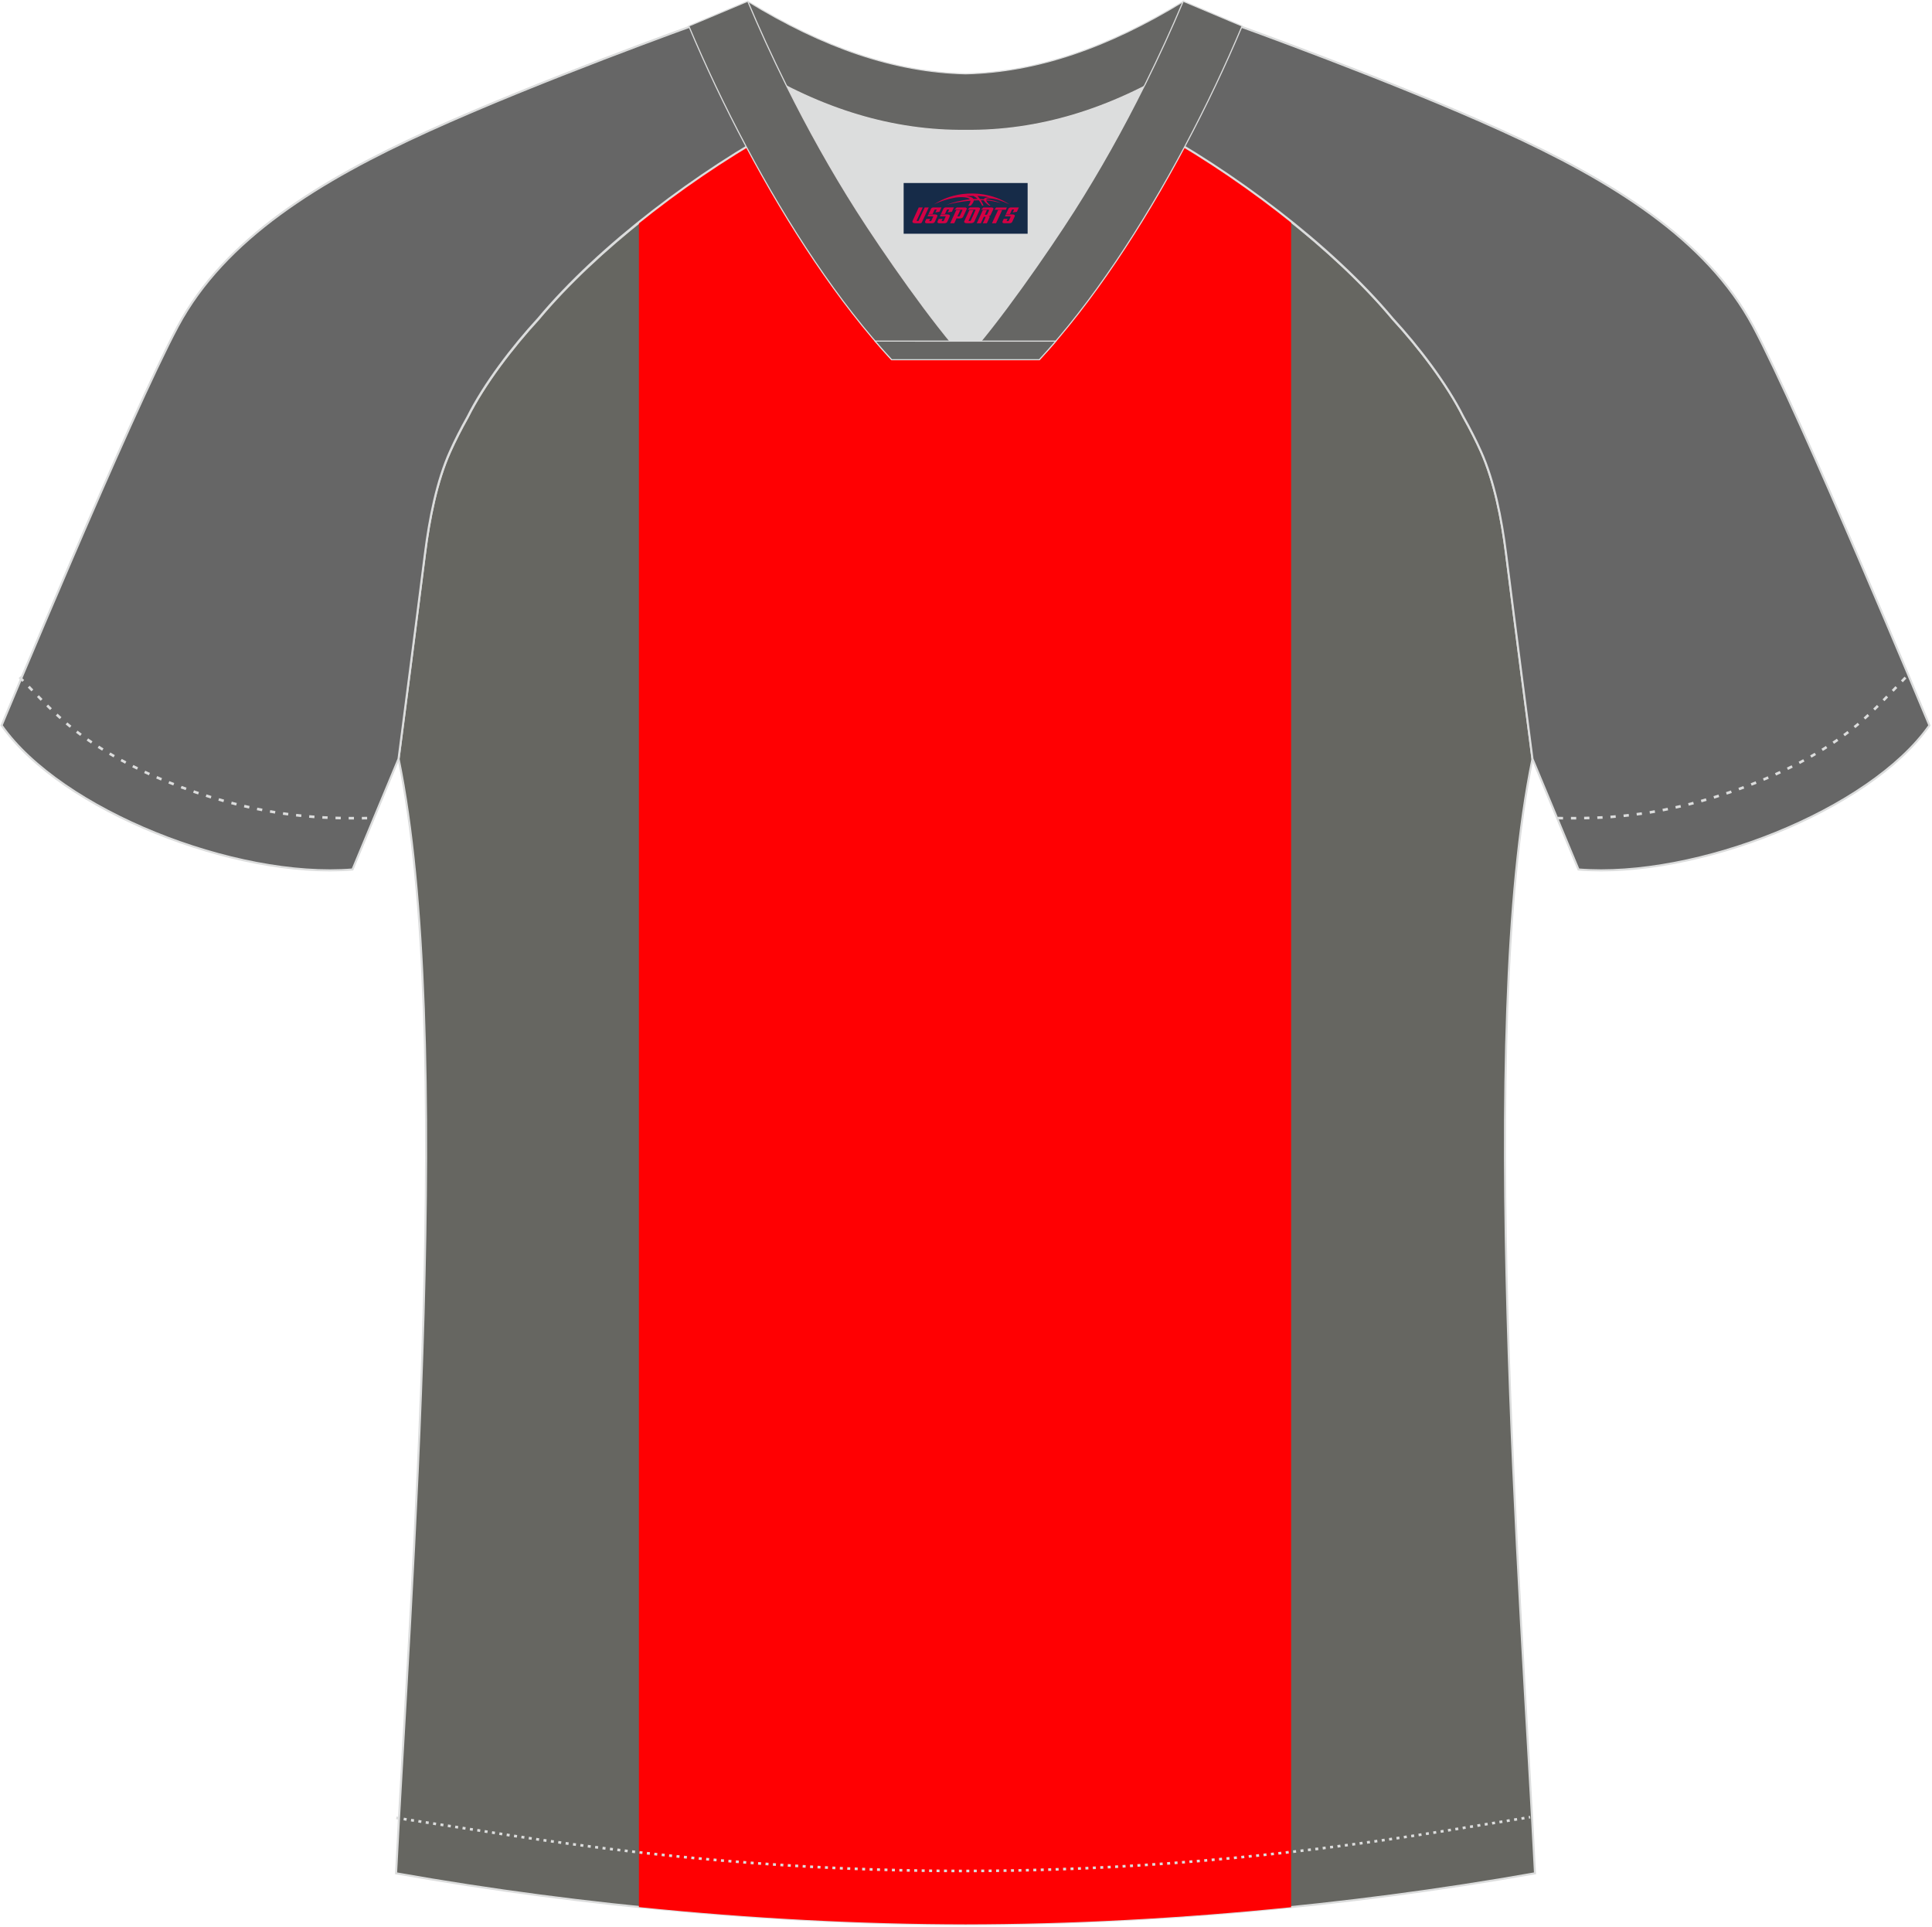
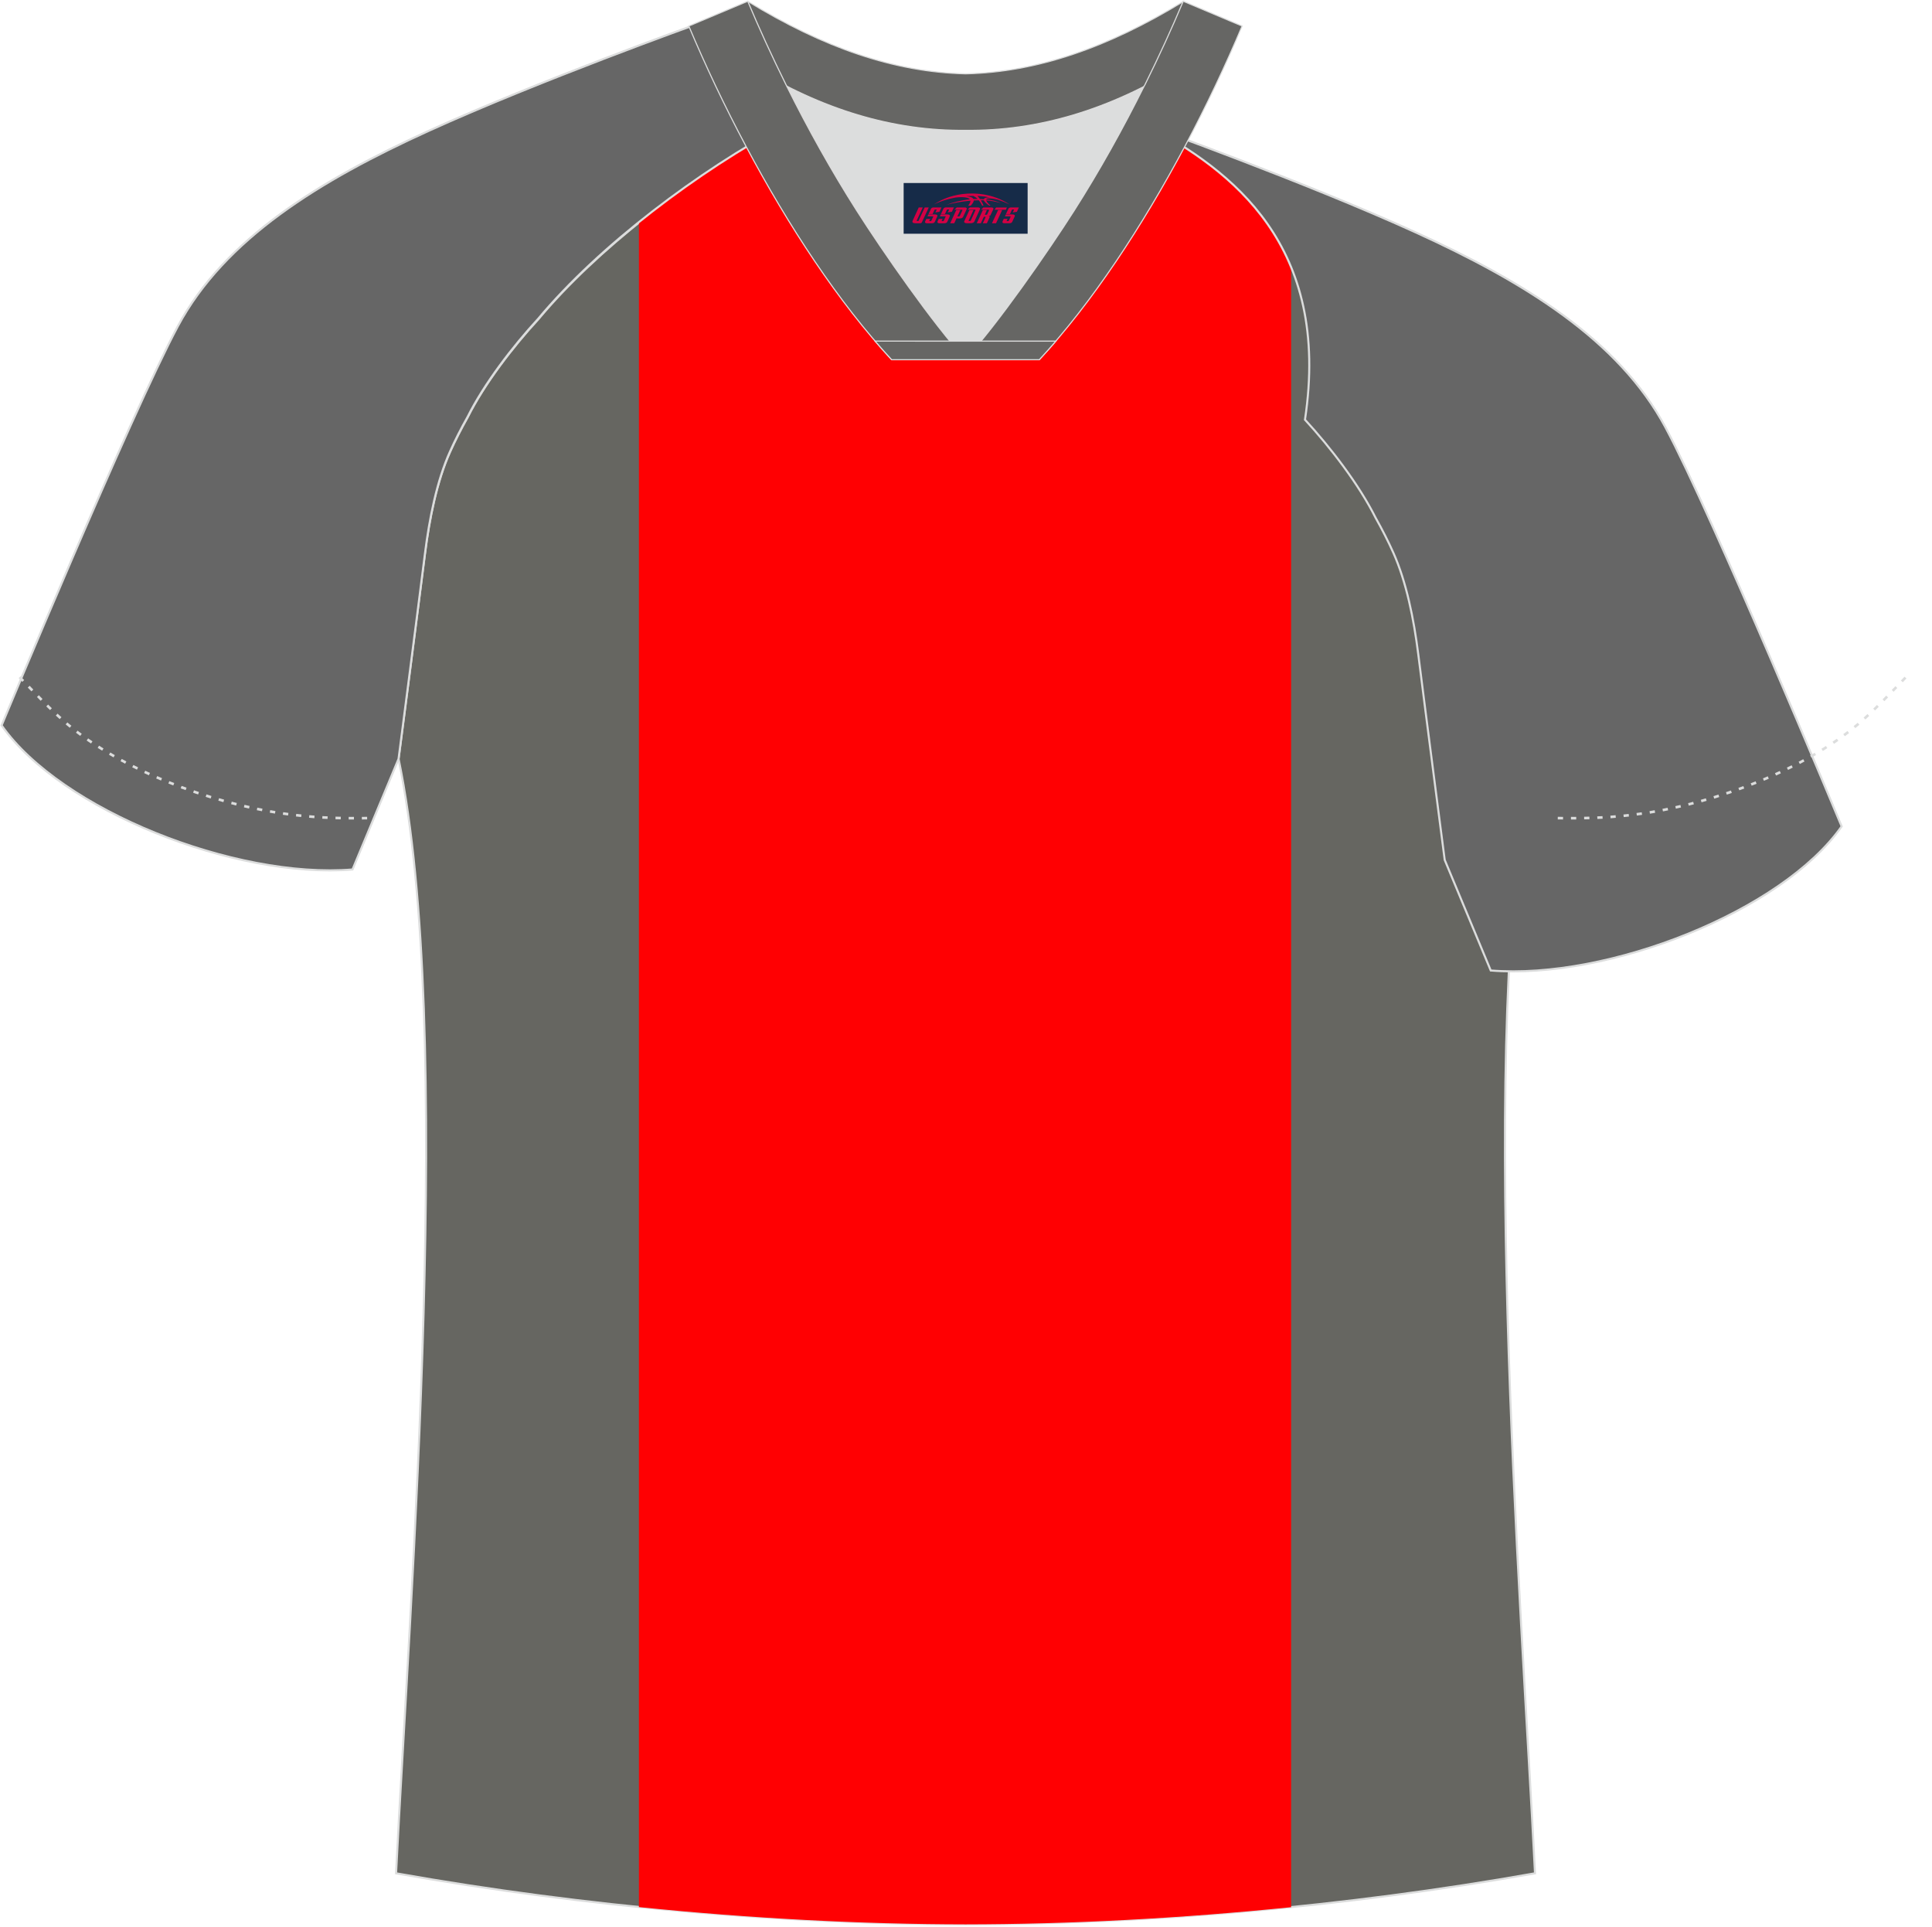
<svg xmlns="http://www.w3.org/2000/svg" version="1.1" id="图层_1" x="0px" y="0px" width="374px" height="373px" viewBox="0 0 374 373" enable-background="new 0 0 374 373" xml:space="preserve">
  <g>
    <path fill="#666661" stroke="#DCDDDD" stroke-width="0.4" stroke-miterlimit="22.926" d="M291.55,107.19   c1.27,10.18,4.85,37.71,5.11,39.69c-10.86,52.55-2.19,162.18,0.49,215.68c-36.81,6.53-75.42,9.83-110.24,9.86   c-34.82-0.03-73.43-3.33-110.24-9.86c2.68-53.5,11.35-163.13,0.49-215.68c0.26-1.98,3.83-29.51,5.11-39.69   c0.85-6.78,2.31-14.06,4.84-19.68c1.01-2.25,2.15-4.48,3.4-6.7c3.26-6.52,8.77-13.67,13.7-19.02   c11.2-13.44,29.03-27.03,44.74-35.86c0.96-0.54-1.02-15.4-0.07-15.91c3.94,3.31,25.19,3.25,30.33,6.12l-2.65,0.68   c6.1,2.82,12.98,4.24,19.71,4.25c6.74-0.02-2.73-1.43,3.36-4.26l5.7-2.51c5.14-2.86,16.2-2.27,20.14-5.58   c0.73,0.39-1.96,16.43-1.22,16.84c15.87,8.82,34.04,22.6,45.4,36.23c4.92,5.36,10.44,12.5,13.7,19.02c1.25,2.22,2.39,4.46,3.4,6.7   C289.24,93.14,290.7,100.42,291.55,107.19z" />
    <path fill="#FF0002" d="M123.68,43.09V369.1c21.62,2.2,43.06,3.32,63.23,3.34c20.1-0.02,41.48-1.13,63.03-3.32V42.92   c-8.32-6.67-17.33-12.7-25.71-17.36c-0.74-0.41,1.94-16.45,1.22-16.84c-3.94,3.31-15,2.72-20.14,5.58l-5.7,2.51   c-6.1,2.82,3.37,4.24-3.36,4.26c-6.73-0.01-13.61-1.43-19.71-4.26l2.65-0.68c-5.14-2.87-26.38-2.81-30.33-6.12   c-0.94,0.51,1.04,15.36,0.07,15.91C140.67,30.57,131.83,36.53,123.68,43.09z" />
-     <path fill="#666666" stroke="#DCDDDD" stroke-width="0.4" stroke-miterlimit="22.926" d="M222.01,24.25   C229.08,18.3,234.47,11.7,239,4.7c0,0,30.63,10.99,51.78,20.61c21.14,9.61,39.53,20.88,48.61,37.85s34.11,77.23,34.11,77.23   c-11.56,16.47-45.26,29.73-67.93,27.89l-8.91-21.4c0,0-3.8-29.24-5.12-39.8c-0.85-6.78-2.31-14.06-4.84-19.68   c-1.01-2.25-2.15-4.48-3.4-6.7c-3.26-6.52-8.77-13.67-13.69-19.02C257.72,47.42,238.36,32.99,222.01,24.25z" />
+     <path fill="#666666" stroke="#DCDDDD" stroke-width="0.4" stroke-miterlimit="22.926" d="M222.01,24.25   c0,0,30.63,10.99,51.78,20.61c21.14,9.61,39.53,20.88,48.61,37.85s34.11,77.23,34.11,77.23   c-11.56,16.47-45.26,29.73-67.93,27.89l-8.91-21.4c0,0-3.8-29.24-5.12-39.8c-0.85-6.78-2.31-14.06-4.84-19.68   c-1.01-2.25-2.15-4.48-3.4-6.7c-3.26-6.52-8.77-13.67-13.69-19.02C257.72,47.42,238.36,32.99,222.01,24.25z" />
    <path fill="#666666" stroke="#DCDDDD" stroke-width="0.4" stroke-miterlimit="22.926" d="M151.8,24.25   c-7.08-5.95-12.46-12.55-16.99-19.55c0,0-30.63,10.99-51.78,20.61C61.88,34.92,43.5,46.19,34.42,63.16S0.31,140.39,0.31,140.39   c11.56,16.47,45.26,29.73,67.93,27.89l8.91-21.4c0,0,3.8-29.24,5.12-39.8c0.85-6.78,2.31-14.06,4.84-19.68   c1.01-2.25,2.15-4.48,3.4-6.7c3.26-6.52,8.77-13.67,13.69-19.02C116.09,47.42,135.44,32.99,151.8,24.25z" />
    <path fill="none" stroke="#DCDDDD" stroke-width="0.507" stroke-miterlimit="22.926" stroke-dasharray="1.02,1.531" d="   M3.79,131.06c2.92,3.02,6.08,6.41,9.27,9.1c10.32,8.74,27.36,15.21,41.61,17.27c5.61,0.81,10.34,0.99,16.71,0.91" />
-     <path fill="none" stroke="#DCDDDD" stroke-width="0.507" stroke-miterlimit="22.926" stroke-dasharray="0.576,0.865" d="   M76.72,351.83c1.31,0.22,15.14,2.31,16.45,2.51c30.89,4.95,61.95,7.77,93.3,7.77c30.85,0,61.41-2.73,91.81-7.53   c1.8-0.28,16.13-2.59,17.93-2.89" />
    <path fill="none" stroke="#DCDDDD" stroke-width="0.507" stroke-miterlimit="22.926" stroke-dasharray="1.02,1.531" d="   M368.87,131.14c-2.9,3-6.03,6.35-9.19,9.02c-10.31,8.74-27.36,15.21-41.61,17.27c-5.61,0.81-10.34,0.99-16.71,0.91" />
    <path fill="#666664" stroke="#DCDDDD" stroke-width="0.216" stroke-miterlimit="22.926" d="M145.44,12.81   c13.69,8.44,27.53,12.57,41.51,12.42c13.98,0.15,27.82-3.98,41.51-12.42c1.75-6.97,0.68-12.56,0.68-12.56   c-14.63,8.96-28.42,13.72-42.2,14.04c-13.77-0.31-27.57-5.07-42.2-14.04C144.75,0.24,143.68,5.84,145.44,12.81z" />
    <path fill="#DCDDDD" d="M218.12,18.35c-10.31,4.7-20.7,6.99-31.17,6.88c-10.47,0.11-20.86-2.18-31.17-6.88   c-1.16-0.53-2.32-1.09-3.48-1.68c4.1,8.24,8.69,16.46,13.6,24.17c4.88,7.67,14.79,21.97,21.04,28.72l-0.04,0.06   c6.25-6.75,16.16-21.05,21.04-28.72c4.91-7.71,9.5-15.93,13.6-24.17l0.02-0.04C220.42,17.27,219.27,17.83,218.12,18.35z" />
    <path fill="#666664" stroke="#DCDDDD" stroke-width="0.216" stroke-miterlimit="22.926" d="M152.12,16.32   c-2.68-5.4-5.15-10.81-7.37-16.08l-11.41,4.8c3.2,7.6,6.93,15.5,11.06,23.25c8.22,15.44,18,30.33,28.21,41.32h14.28l0.04-0.06   c-6.25-6.75-16.16-21.05-21.04-28.72c-4.91-7.71-9.5-15.93-13.6-24.17C152.24,16.55,152.18,16.44,152.12,16.32z" />
    <path fill="#666664" stroke="#DCDDDD" stroke-width="0.216" stroke-miterlimit="22.926" d="M221.68,16.32   c2.68-5.4,5.16-10.81,7.37-16.08l11.4,4.8c-3.2,7.6-6.93,15.5-11.06,23.25c-8.22,15.44-18,30.33-28.21,41.32h-14.29l-0.04-0.06   C193.1,62.8,203,48.5,207.89,40.83c4.91-7.71,9.5-15.93,13.6-24.17C221.57,16.55,221.62,16.44,221.68,16.32z" />
    <path fill="#666664" stroke="#DCDDDD" stroke-width="0.216" stroke-miterlimit="22.926" d="M186.9,69.62h14.29   c1.08-1.16,2.15-2.36,3.21-3.6h-14.38h-0.09h-6.05H169.4c1.06,1.24,2.14,2.44,3.21,3.6H186.9z" />
  </g>
  <g id="tag_logo">
    <rect y="35.42" fill="#162B48" width="24" height="9.818" x="174.93" />
    <g>
      <path fill="#D30044" d="M190.89,38.61l0.005-0.011c0.131-0.311,1.085-0.262,2.351,0.071c0.715,0.24,1.44,0.54,2.193,0.9    c-0.218-0.147-0.447-0.289-0.682-0.42l0.011,0.005l-0.011-0.005c-1.478-0.845-3.218-1.418-5.1-1.62    c-1.282-0.115-1.658-0.082-2.411-0.055c-2.449,0.142-4.68,0.905-6.458,2.095c1.26-0.638,2.722-1.075,4.195-1.336    c1.467-0.18,2.476-0.033,2.771,0.344c-1.691,0.175-3.469,0.633-4.555,1.075c1.156-0.338,2.967-0.665,4.647-0.813    c0.016,0.251-0.115,0.567-0.415,0.96h0.475c0.376-0.382,0.584-0.725,0.595-1.004c0.333-0.022,0.66-0.033,0.971-0.033    C189.72,39.05,189.93,39.4,190.13,39.79h0.262c-0.125-0.344-0.295-0.687-0.518-1.036c0.207,0,0.393,0.005,0.567,0.011    c0.104,0.267,0.496,0.66,1.058,1.025h0.245c-0.442-0.365-0.753-0.753-0.835-1.004c1.047,0.065,1.696,0.224,2.885,0.513    C192.71,38.87,191.97,38.7,190.89,38.61z M188.45,38.52c-0.164-0.295-0.655-0.485-1.402-0.551    c0.464-0.033,0.922-0.055,1.364-0.055c0.311,0.147,0.589,0.344,0.84,0.589C188.99,38.5,188.72,38.51,188.45,38.52z M190.43,38.57c-0.224-0.016-0.458-0.027-0.715-0.044c-0.147-0.202-0.311-0.398-0.502-0.6c0.082,0,0.164,0.005,0.24,0.011    c0.72,0.033,1.429,0.125,2.138,0.273C190.92,38.17,190.54,38.33,190.43,38.57z" />
      <path fill="#D30044" d="M177.85,40.15L176.68,42.7C176.5,43.07,176.77,43.21,177.25,43.21l0.873,0.005    c0.115,0,0.251-0.049,0.327-0.175l1.342-2.891H179.01L177.79,42.78H177.62c-0.147,0-0.185-0.033-0.147-0.125l1.156-2.504H177.85L177.85,40.15z M179.71,41.5h1.271c0.36,0,0.584,0.125,0.442,0.425L180.95,42.96C180.85,43.18,180.58,43.21,180.35,43.21H179.43c-0.267,0-0.442-0.136-0.349-0.333l0.235-0.513h0.742L179.88,42.74C179.86,42.79,179.9,42.8,179.96,42.8h0.18    c0.082,0,0.125-0.016,0.147-0.071l0.376-0.813c0.011-0.022,0.011-0.044-0.055-0.044H179.54L179.71,41.5L179.71,41.5z M180.53,41.43h-0.78l0.475-1.025c0.098-0.218,0.338-0.256,0.578-0.256H182.25L181.86,40.99L181.08,41.11l0.262-0.562H181.05c-0.082,0-0.12,0.016-0.147,0.071L180.53,41.43L180.53,41.43z M182.12,41.5L181.95,41.87h1.069c0.06,0,0.06,0.016,0.049,0.044    L182.69,42.73C182.67,42.78,182.63,42.8,182.55,42.8H182.37c-0.055,0-0.104-0.011-0.082-0.06l0.175-0.376H181.72L181.49,42.88C181.39,43.07,181.57,43.21,181.84,43.21h0.916c0.24,0,0.502-0.033,0.605-0.251l0.475-1.031c0.142-0.3-0.082-0.425-0.442-0.425H182.12L182.12,41.5z M182.93,41.43l0.371-0.818c0.022-0.055,0.06-0.071,0.147-0.071h0.295L183.48,41.1l0.791-0.115l0.387-0.845H183.21c-0.24,0-0.48,0.038-0.578,0.256L182.16,41.43L182.93,41.43L182.93,41.43z M185.33,41.89h0.278c0.087,0,0.153-0.022,0.202-0.115    l0.496-1.075c0.033-0.076-0.011-0.12-0.125-0.12H184.78l0.431-0.431h1.522c0.355,0,0.485,0.153,0.393,0.355l-0.676,1.445    c-0.06,0.125-0.175,0.333-0.644,0.327l-0.649-0.005L184.72,43.21H183.94l1.178-2.558h0.785L185.33,41.89L185.33,41.89z     M187.92,42.7c-0.022,0.049-0.06,0.076-0.142,0.076h-0.191c-0.082,0-0.109-0.027-0.082-0.076l0.944-2.051h-0.785l-0.987,2.138    c-0.125,0.273,0.115,0.415,0.453,0.415h0.72c0.327,0,0.649-0.071,0.769-0.322l1.085-2.384c0.093-0.202-0.06-0.355-0.415-0.355    h-1.533l-0.431,0.431h1.38c0.115,0,0.164,0.033,0.131,0.104L187.92,42.7L187.92,42.7z M190.64,41.57h0.278    c0.087,0,0.158-0.022,0.202-0.115l0.344-0.753c0.033-0.076-0.011-0.12-0.125-0.12h-1.402l0.425-0.431h1.527    c0.355,0,0.485,0.153,0.393,0.355l-0.529,1.124c-0.044,0.093-0.147,0.18-0.393,0.18c0.224,0.011,0.256,0.158,0.175,0.327    l-0.496,1.075h-0.785l0.54-1.167c0.022-0.055-0.005-0.087-0.104-0.087h-0.235L189.87,43.21h-0.785l1.178-2.558h0.785L190.64,41.57L190.64,41.57z M193.21,40.66L192.03,43.21h0.785l1.184-2.558H193.21L193.21,40.66z M194.72,40.59l0.202-0.431h-2.1l-0.295,0.431    H194.72L194.72,40.59z M194.7,41.5h1.271c0.36,0,0.584,0.125,0.442,0.425l-0.475,1.031c-0.104,0.218-0.371,0.251-0.605,0.251    h-0.916c-0.267,0-0.442-0.136-0.349-0.333l0.235-0.513h0.742L194.87,42.74c-0.022,0.049,0.022,0.06,0.082,0.06h0.18    c0.082,0,0.125-0.016,0.147-0.071l0.376-0.813c0.011-0.022,0.011-0.044-0.049-0.044h-1.069L194.7,41.5L194.7,41.5z     M195.51,41.43H194.73l0.475-1.025c0.098-0.218,0.338-0.256,0.578-0.256h1.451l-0.387,0.845l-0.791,0.115l0.262-0.562h-0.295    c-0.082,0-0.12,0.016-0.147,0.071L195.51,41.43z" />
    </g>
  </g>
</svg>